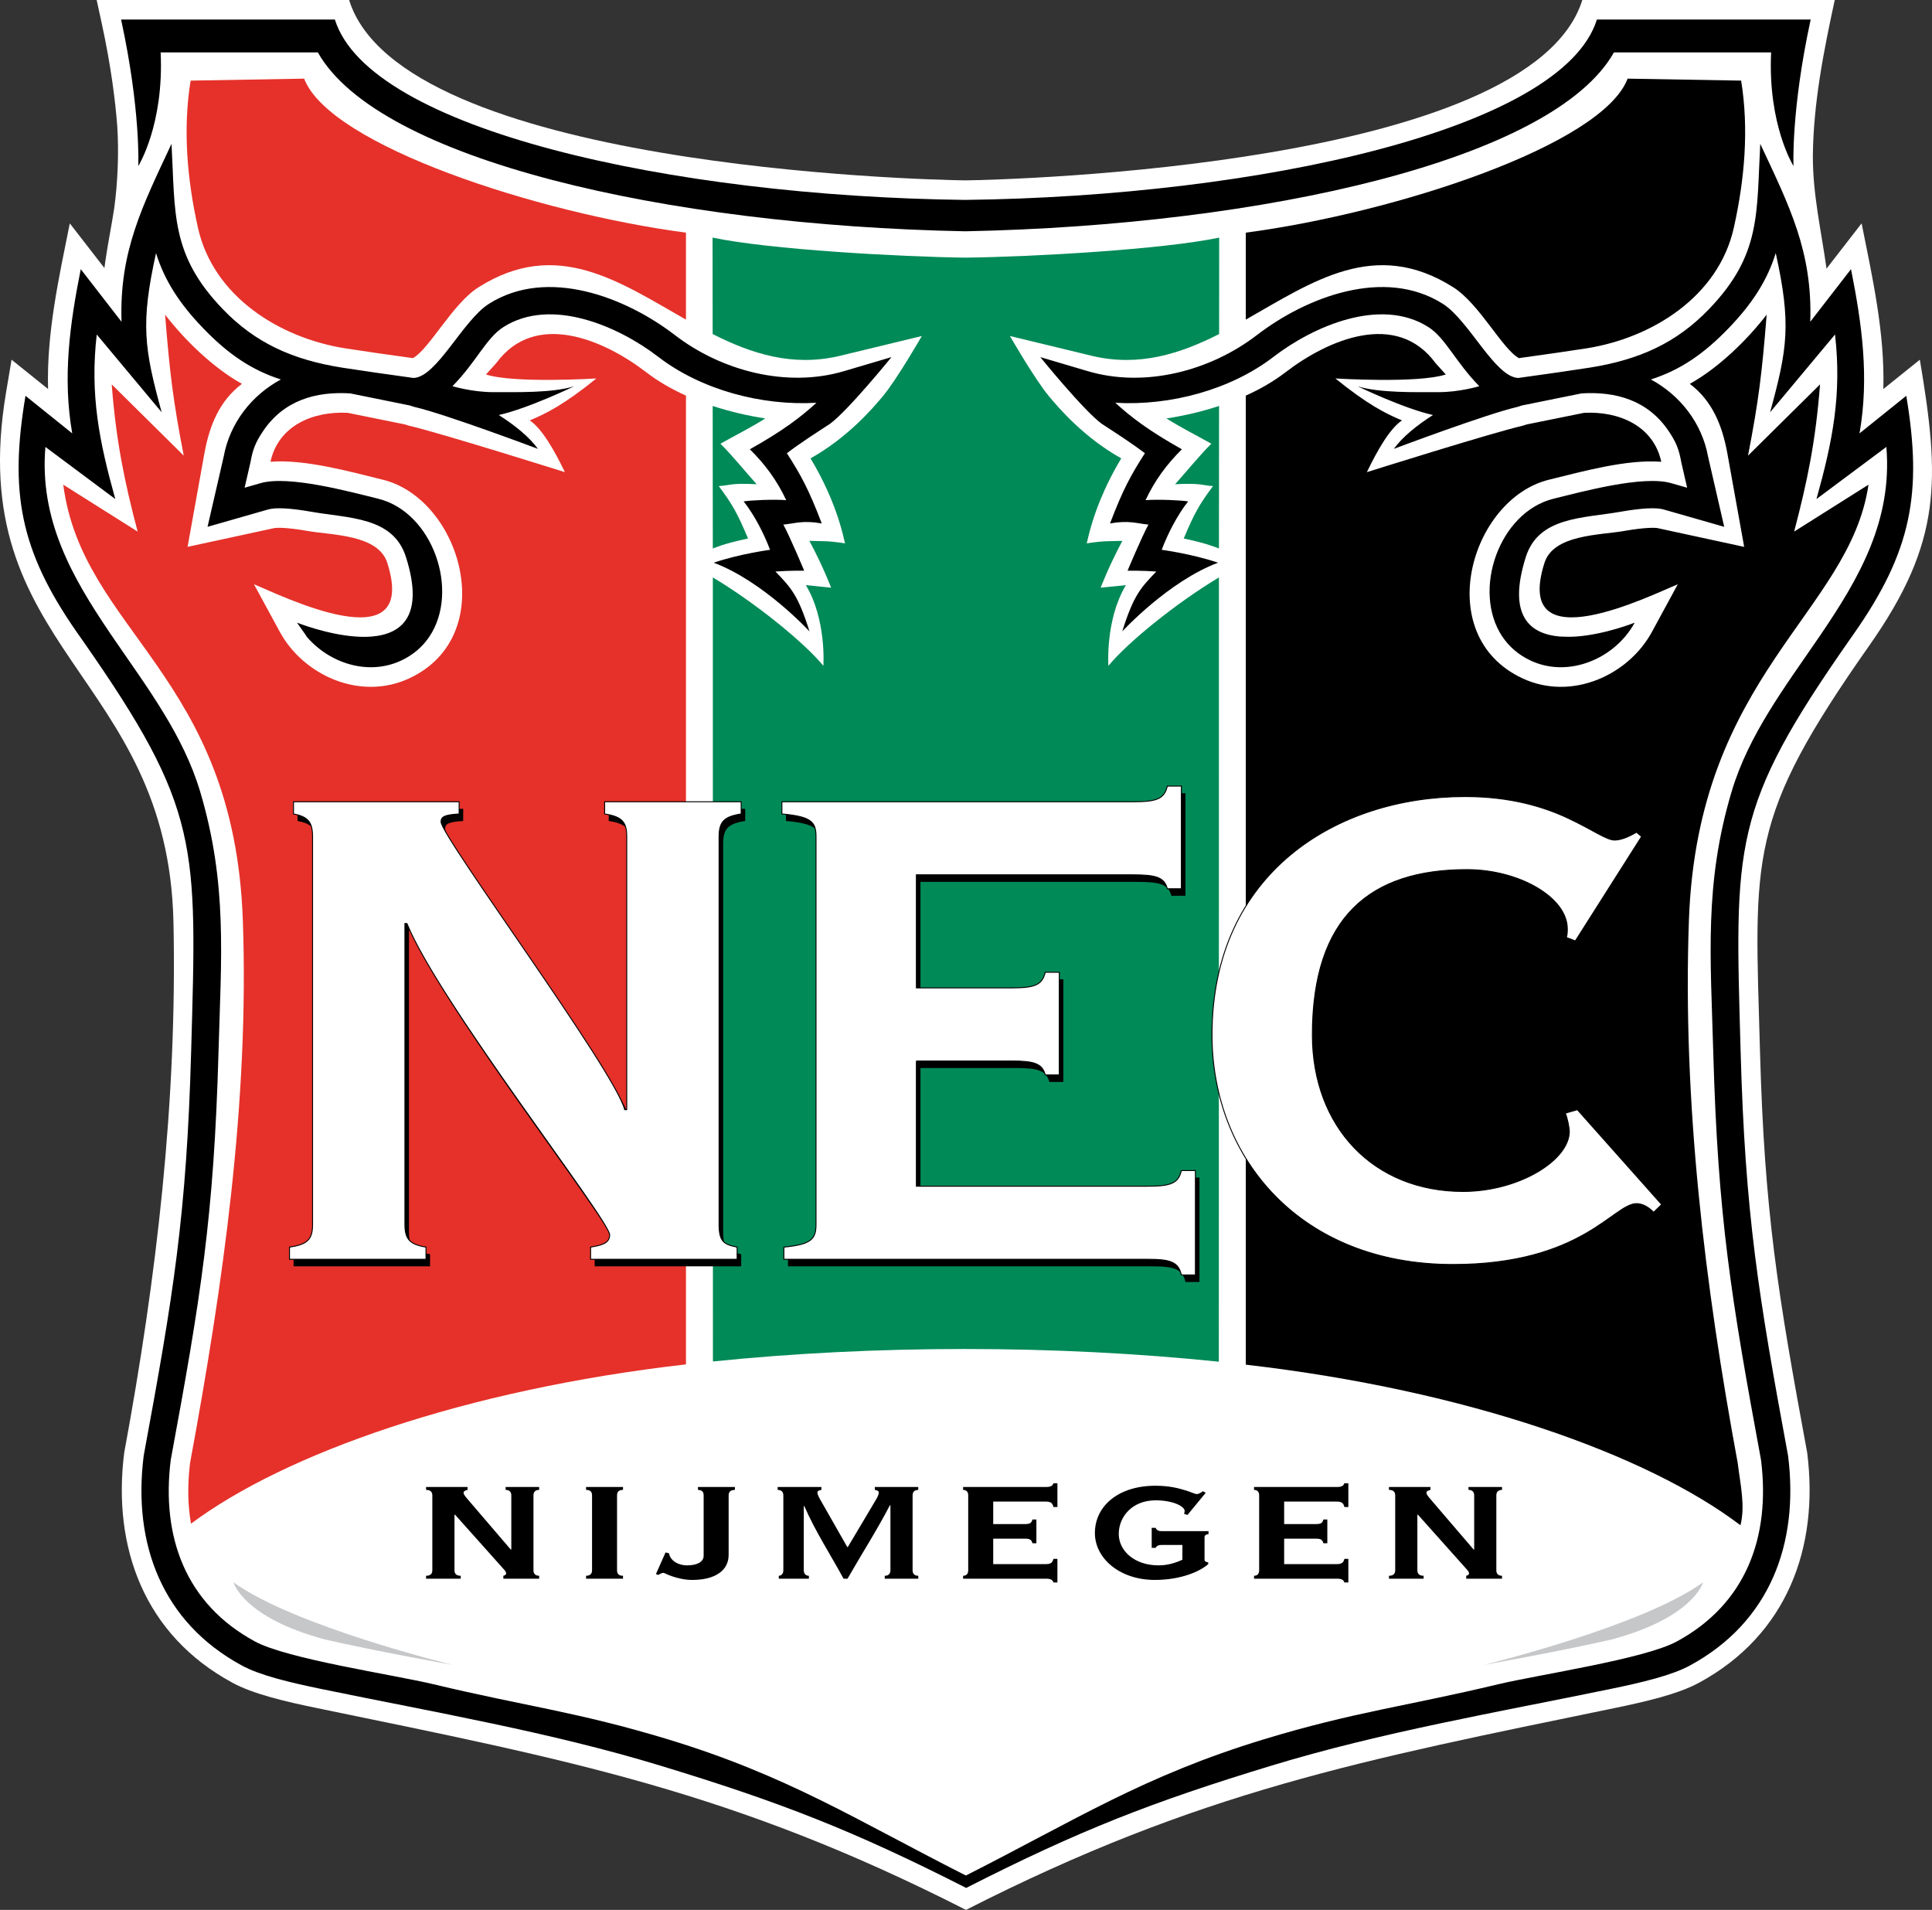
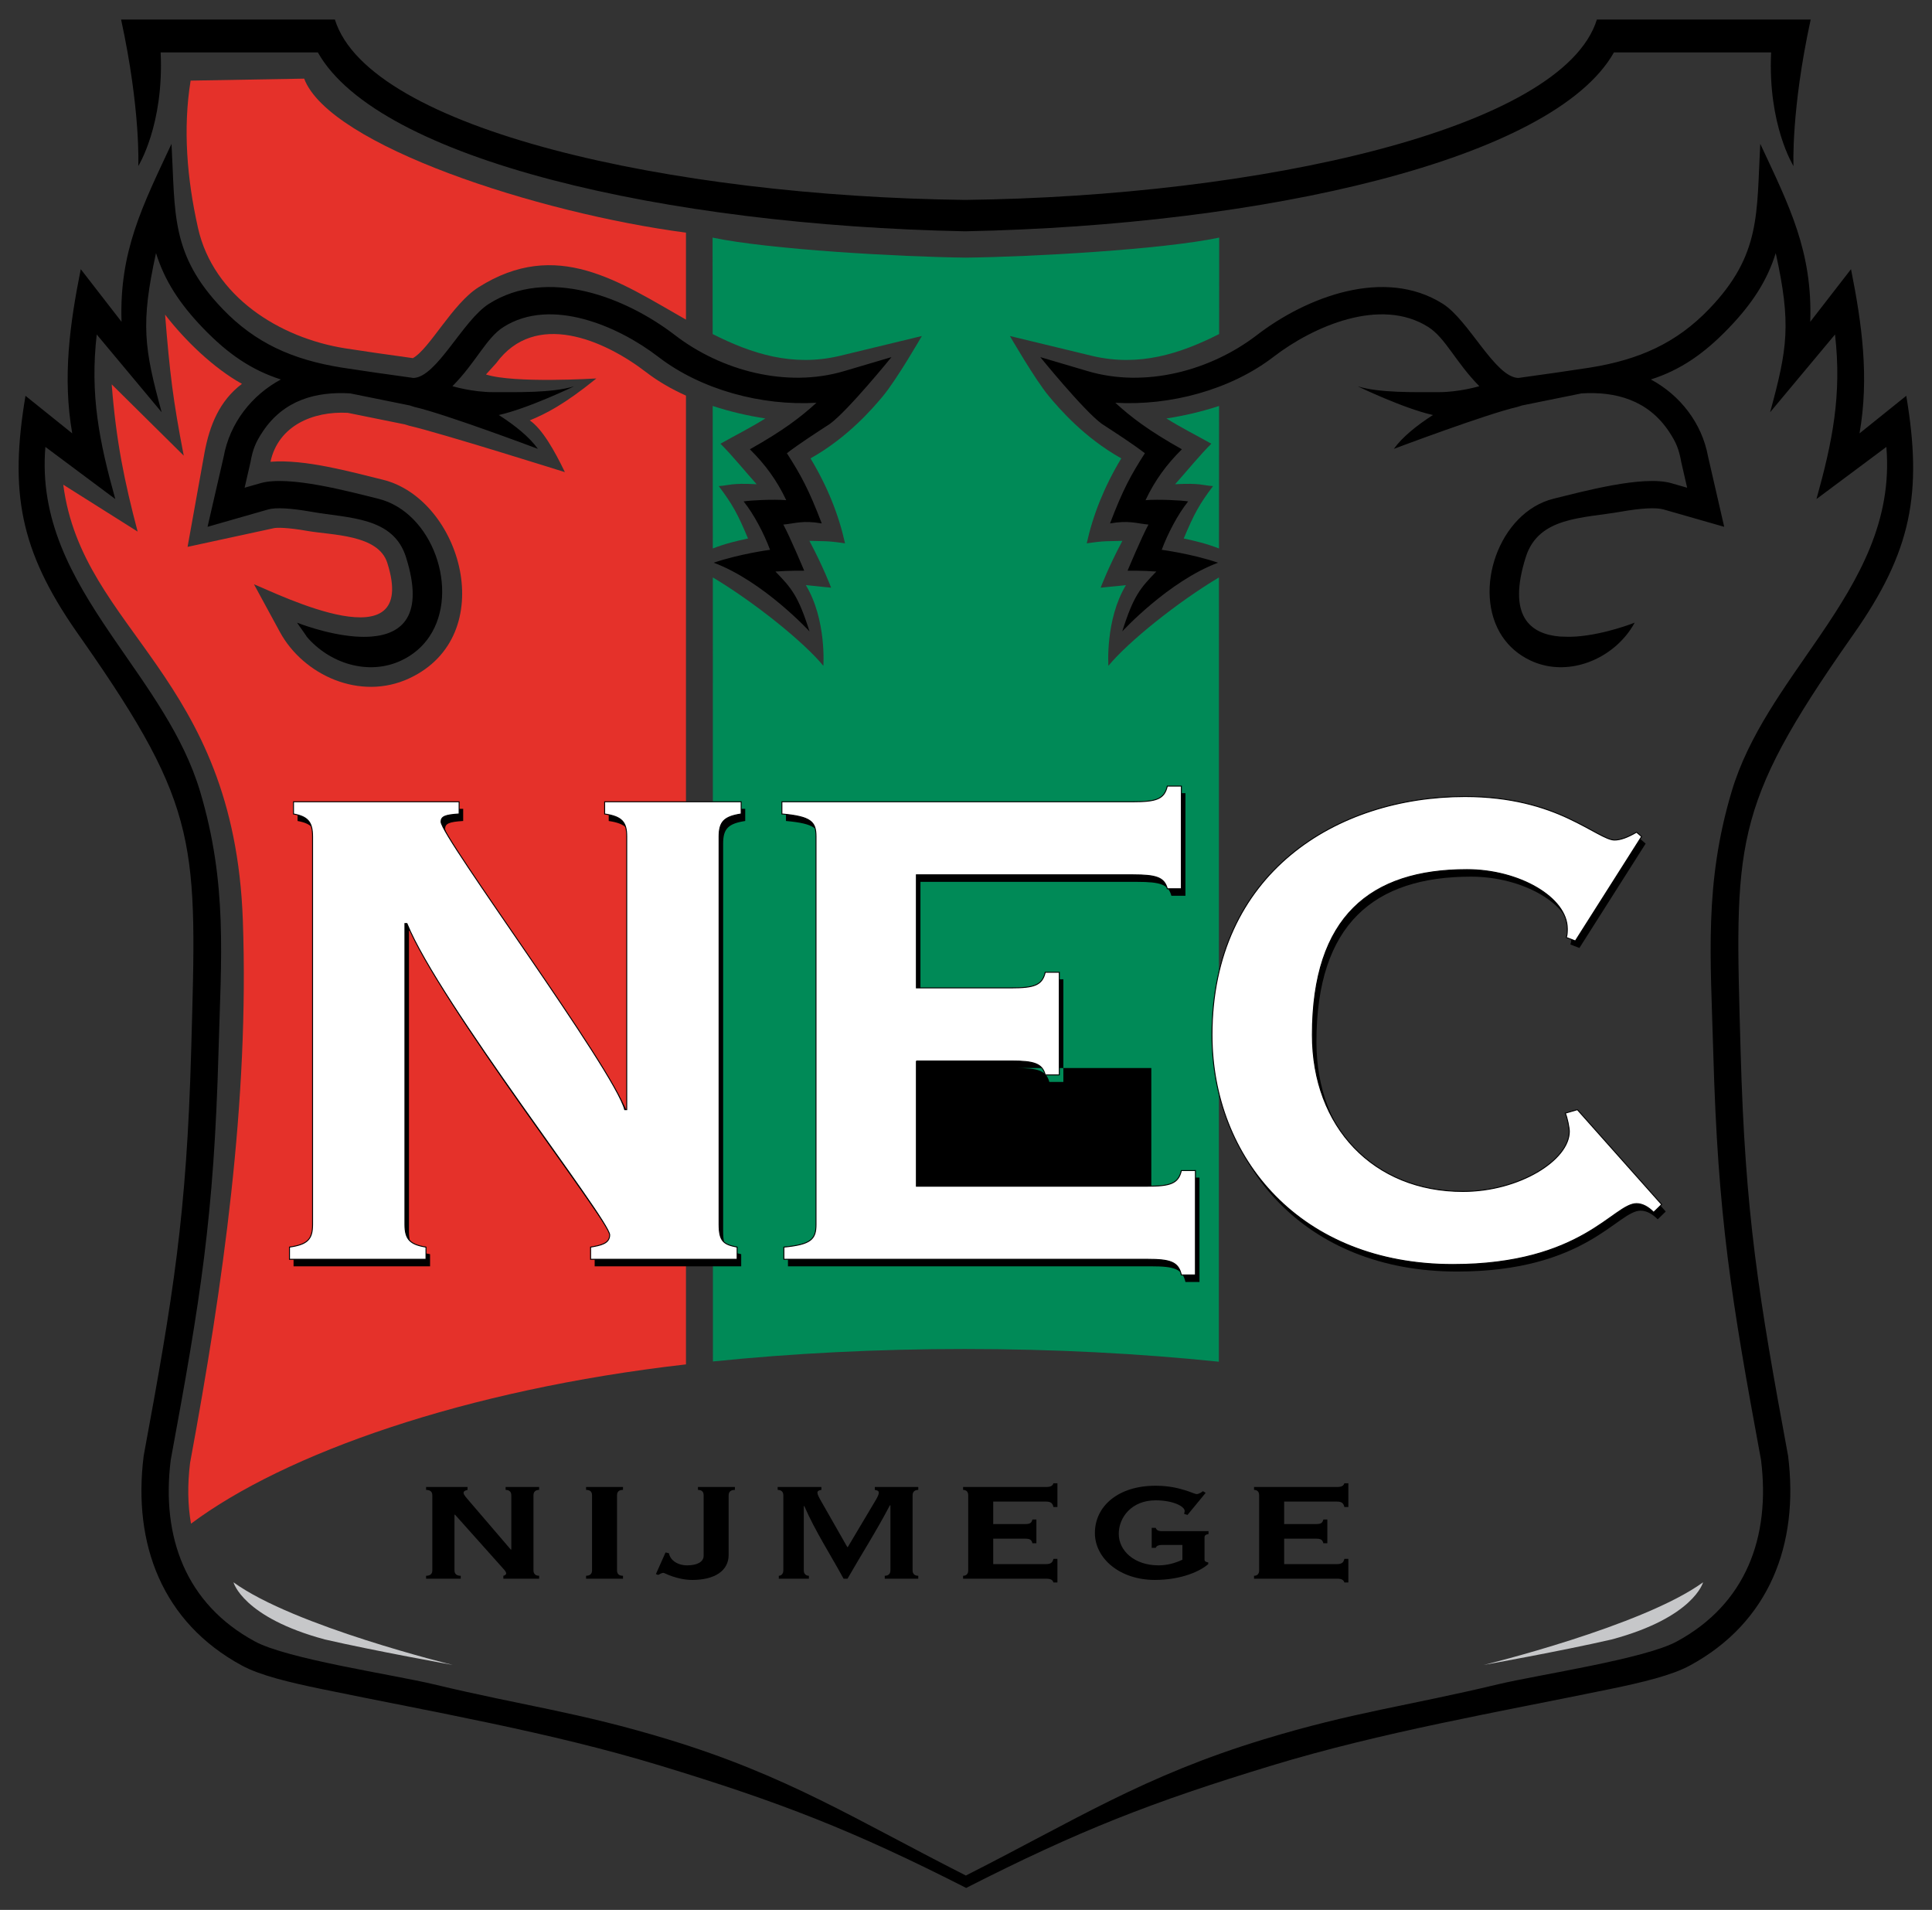
<svg xmlns="http://www.w3.org/2000/svg" version="1.0" id="Ebene_1" x="0px" y="0px" width="527.25px" height="521.106px" viewBox="0 0 527.25 521.106" enable-background="new 0 0 527.25 521.106" xml:space="preserve">
  <rect x="0" y="0" width="527.25" height="521.106" fill="#333333" stroke="none" />
-   <path fill-rule="evenodd" clip-rule="evenodd" fill="#FFFFFF" d="M27.785,6.467L26.38,0h68.892  c14.127,45.444,156.025,49.066,168.113,49.214C275.337,49.065,417.708,45.391,431.821,0h68.889  c-3.038,13.986-5.83,28.151-5.974,42.52c-0.038,10.522,2.291,20.462,3.732,30.775l9.574-12.354  c2.979,14.924,6.354,29.865,5.93,45.205l9.961-8.005c5.505,32.722,6.132,49.655-13.796,77.997  c-33.472,47.596-31.31,57.313-29.836,110.477c1.233,44.35,4.863,66.322,12.896,109.793c3.243,25.822-5.505,49.67-29.455,62.678  c-5.783,3.17-14.783,5.238-23.367,7.002c-68.827,14.191-112.954,22.541-176.757,55.02c-63.678-32.414-108.207-40.857-176.905-55.02  c-8.591-1.77-17.606-3.838-23.389-7.02c-23.934-13.008-32.675-36.844-29.433-62.66c8.862-47.941,14.473-95.842,13.452-144.64  c-1.431-68.322-57.568-74.049-45.696-144.652l1.509-8.975l9.962,8.005c-0.425-15.34,2.949-30.283,5.928-45.205l9.45,12.193  l0.277-2.035c0.691-4.765,1.613-9.193,2.341-13.947l0.091-0.63c0.883-6.445,1.286-14.821,0.791-22.156  C31.485,27.677,30.328,18.177,27.785,6.467L27.785,6.467L27.785,6.467z" />
  <path fill-rule="evenodd" clip-rule="evenodd" fill="#008A57" d="M194.463,64.83c15.413,3.252,51.167,5.254,69.129,5.464  c17.962-0.209,53.719-2.212,69.129-5.464l-0.018,26.317c-10.582,5.35-21.782,9-34.62,5.965l-22.471-5.432  c0,0,6.8,11.817,10.641,16.427c2.71,3.252,9.545,11.253,19.743,16.958c-4.676,7.78-7.72,15.464-9.425,23.183  c5.271-0.775,5.596-0.524,9.729-0.684c-3.835,7.198-5.93,12.784-5.93,12.784l6.899-0.697c-5.678,9.415-4.784,22.015-4.784,22.015  c5.426-6.589,18.885-17.386,30.164-24.116l-0.023,213.984c-21.891-2.256-45.193-3.469-69.366-3.469  c-23.927,0-47.004,1.189-68.701,3.404l-0.025-213.92c11.281,6.729,24.74,17.527,30.166,24.116c0,0,0.892-12.601-4.784-22.015  l6.899,0.697c0,0-2.095-5.585-5.93-12.784c4.132,0.16,4.459-0.091,9.727,0.684c-1.705-7.718-4.748-15.403-9.423-23.183  c10.197-5.706,17.033-13.707,19.743-16.958c3.842-4.61,10.641-16.427,10.641-16.427l-22.469,5.432  c-12.839,3.035-24.038-0.615-34.62-5.965L194.463,64.83L194.463,64.83L194.463,64.83z" />
  <path fill-rule="evenodd" clip-rule="evenodd" fill="#E5312A" d="M187.202,107.941v45.7v218.625  c-60.549,6.914-109.56,24.398-135.076,43.459c-0.907-5.121-0.977-10.67-0.259-16.553c8.988-48.633,16.166-98.467,14.405-148.087  c-2.379-67.042-43.781-78.721-49.009-118.844l20.297,12.8c-3.606-13.721-5.859-24.549-7.074-40.169l19.661,19.449  c-2.908-15.003-3.817-22.491-5.092-38.471c5.41,7.02,13.211,14.565,20.972,18.883c-6.161,4.649-8.846,11.394-10.217,18.804  l-4.62,25.673l23.473-5.083c0.71-0.202,3.618-0.255,9.319,0.749c6.589,1.16,19.239,0.929,21.71,8.695  c8.84,27.794-29.421,8.641-36.381,5.848l7.072,13.015c6.4,11.78,21.907,18.905,35.316,12.646  c24.999-11.67,14.187-48.939-7.242-54.198c-9.154-2.246-21.198-5.615-30.643-4.893c2.156-9.861,11.593-13.84,21.075-13.351  l15.604,3.158l1.162,0.363c8.278,1.888,42.507,12.664,42.507,12.664c-2.788-5.788-6.163-11.792-9.583-14.124  c4.323-1.786,9.393-4.311,18.173-11.438c0,0-22.509,1.399-30.126-1.088l2.791-3.086c10.604-14.477,29.339-6.441,40.951,2.487  C179.597,104.057,183.278,106.173,187.202,107.941L187.202,107.941L187.202,107.941z M52.023,21.996l30.983-0.539  c6.91,18.233,63.743,36.683,104.196,42.022v23.728c-18.217-10.334-35.243-22.346-56.631-8.818  c-7.115,4.501-13.321,16.79-17.899,19.327c-6.844-0.942-13.884-1.958-18.478-2.675c-17.914-2.842-35.972-14.134-40.169-32.881  C51.038,48.812,49.886,35.131,52.023,21.996L52.023,21.996L52.023,21.996z" />
-   <path fill-rule="evenodd" clip-rule="evenodd" d="M339.984,107.941c3.926-1.768,7.605-3.885,10.837-6.366  c11.61-8.928,30.346-16.964,40.951-2.487l2.789,3.086c-7.617,2.487-30.126,1.088-30.126,1.088  c8.78,7.126,13.852,9.652,18.173,11.438c-3.422,2.332-6.794,8.336-9.586,14.124c0,0,34.233-10.775,42.51-12.664l1.163-0.363  l15.604-3.158c9.48-0.489,18.917,3.489,21.073,13.351c-9.445-0.722-21.489,2.647-30.642,4.893  c-21.431,5.259-32.241,42.527-7.245,54.198c13.409,6.259,28.916-0.866,35.317-12.646l7.072-13.015  c-6.958,2.793-45.22,21.946-36.381-5.848c2.473-7.767,15.12-7.535,21.712-8.695c5.701-1.003,8.61-0.951,9.316-0.749l23.473,5.083  l-4.62-25.673c-1.371-7.411-4.055-14.155-10.216-18.804c7.761-4.318,15.563-11.864,20.971-18.883  c-1.271,15.98-2.183,23.468-5.089,38.471l19.658-19.449c-1.213,15.62-3.466,26.448-7.072,40.169l20.297-12.8  c-5.156,35.007-46.632,51.803-49.011,118.844c-1.761,49.62,4.33,99.454,13.318,148.087c0.738,6.053,2.092,11.619,0.75,16.992  c-25.257-19.207-74.288-36.82-134.997-43.822V153.642V107.941L339.984,107.941L339.984,107.941z M475.163,21.996  c2.136,13.135,0.984,26.815-2.001,40.163c-4.195,18.747-22.257,30.04-40.172,32.881c-4.591,0.716-11.634,1.733-18.478,2.675  c-4.576-2.537-10.781-14.826-17.897-19.327c-21.387-13.528-38.414-1.516-56.631,8.818V63.479  c40.453-5.339,97.286-23.789,104.197-42.022L475.163,21.996L475.163,21.996L475.163,21.996z" />
  <path fill-rule="evenodd" clip-rule="evenodd" fill="#C6C7C9" d="M63.72,431.722c16.488,11.988,59.855,22.547,59.855,22.547  s-21.347-3.82-34.928-6.955C66.219,441.29,63.72,431.722,63.72,431.722L63.72,431.722L63.72,431.722z" />
  <path fill-rule="evenodd" clip-rule="evenodd" fill="#008A57" d="M194.529,149.65l-0.031-38.886c4.74,1.56,9.633,2.685,14.363,3.41  c-4.106,2.572-8.029,4.519-12.249,6.891c3.116,3.085,6.942,7.786,9.879,11.057c-7.08-0.388-7.554,0.352-10.343,0.505  c3.718,4.958,5.112,7.438,7.992,14.301C201.136,147.567,197.846,148.337,194.529,149.65L194.529,149.65L194.529,149.65z" />
  <path fill-rule="evenodd" clip-rule="evenodd" fill="#008A57" d="M332.657,149.65l0.029-38.886c-4.737,1.56-9.63,2.685-14.361,3.41  c4.107,2.572,8.027,4.519,12.249,6.891c-3.117,3.085-6.943,7.786-9.879,11.057c7.081-0.388,7.556,0.352,10.345,0.505  c-3.721,4.958-5.112,7.438-7.992,14.301C326.05,147.567,329.34,148.337,332.657,149.65L332.657,149.65L332.657,149.65z" />
  <path fill-rule="evenodd" clip-rule="evenodd" d="M117.366,345.513v-3.322c-4.383-0.715-5.754-2.139-5.754-6.17v-82.116h0.549  c8.764,21.601,55.33,80.927,55.33,84.964c0,2.373-2.465,2.848-5.205,3.322v3.322h39.992v-3.322c-3.56-0.715-4.931-1.424-4.931-6.17  V230.172c0-4.034,1.371-5.458,6.028-6.17v-3.322h-37.254v3.322c4.658,0.712,6.026,2.136,6.026,6.17v74.518H171.6  c-2.738-10.676-50.125-74.518-50.125-78.552c0-1.424,1.096-1.9,4.929-2.136v-3.322H81.209v3.322c3.835,0.712,5.203,2.136,5.203,6.17  v105.848c0,4.031-1.368,5.455-6.299,6.17v3.322H117.366L117.366,345.513L117.366,345.513z" />
-   <path fill-rule="evenodd" clip-rule="evenodd" d="M251.197,291.401h25.852c6.299,0,8.49,0.709,9.313,3.797h3.835v-28.002h-3.835  c-0.823,3.563-3.015,4.271-9.313,4.271h-25.852v-30.853h59.165c6.302,0,8.493,0.712,9.313,3.797h3.835v-28.005h-3.835  c-0.82,3.56-3.012,4.273-9.313,4.273h-95.87v3.322c7.944,0.712,9.312,2.136,9.312,6.17v105.848c0,4.031-1.368,5.455-8.764,6.17  v3.322h99.157c6.302,0,8.493,0.715,9.313,4.271h3.835v-28.477h-3.835c-0.82,3.557-3.012,4.271-9.313,4.271h-63V291.401  L251.197,291.401L251.197,291.401z" />
+   <path fill-rule="evenodd" clip-rule="evenodd" d="M251.197,291.401h25.852c6.299,0,8.49,0.709,9.313,3.797h3.835v-28.002h-3.835  c-0.823,3.563-3.015,4.271-9.313,4.271h-25.852v-30.853h59.165c6.302,0,8.493,0.712,9.313,3.797h3.835v-28.005h-3.835  c-0.82,3.56-3.012,4.273-9.313,4.273h-95.87v3.322c7.944,0.712,9.312,2.136,9.312,6.17v105.848c0,4.031-1.368,5.455-8.764,6.17  v3.322h99.157c6.302,0,8.493,0.715,9.313,4.271h3.835v-28.477h-3.835c-0.82,3.557-3.012,4.271-9.313,4.271V291.401  L251.197,291.401L251.197,291.401z" />
  <path fill-rule="evenodd" clip-rule="evenodd" d="M447.735,228.986c-2.464,1.424-4.38,2.136-6.023,2.136  c-2.191,0-6.026-2.848-12.601-5.933s-15.615-5.934-28.213-5.934c-35.063,0-69.026,20.886-69.026,65.027  c0,33.703,24.103,62.654,65.739,62.654c35.335,0,43.825-16.611,50.124-16.611c1.646,0,3.29,0.949,4.658,2.373l2.191-2.139  l-23.01-25.869l-3.284,0.949c0.545,1.189,1.093,4.037,1.093,4.986c0,7.828-13.693,16.377-29.033,16.377  c-24.378,0-41.089-17.566-41.089-42.721c0-32.276,15.888-45.091,42.185-45.091c14.244,0,27.39,7.594,27.39,16.138  c0,0.712,0,1.661-0.272,2.373l2.464,0.949l18.079-28.479L447.735,228.986L447.735,228.986L447.735,228.986z" />
  <path fill-rule="evenodd" clip-rule="evenodd" fill="#FFFFFF" stroke="#000000" stroke-width="0.258" stroke-miterlimit="2.613" d="  M116.255,343.591v-3.322c-4.383-0.715-5.752-2.133-5.752-6.17v-82.115h0.548c8.766,21.599,55.332,80.931,55.332,84.962  c0,2.373-2.467,2.848-5.206,3.322v3.322h39.992v-3.322c-3.56-0.715-4.931-1.424-4.931-6.17V228.252c0-4.034,1.371-5.459,6.026-6.17  v-3.324h-37.252v3.324c4.657,0.71,6.026,2.136,6.026,6.17v74.517h-0.548c-2.739-10.676-50.125-74.517-50.125-78.551  c0-1.425,1.094-1.898,4.929-2.136v-3.324H80.099v3.324c3.833,0.71,5.203,2.136,5.203,6.17v105.847c0,4.037-1.37,5.455-6.299,6.17  v3.322H116.255L116.255,343.591L116.255,343.591z" />
  <path fill-rule="evenodd" clip-rule="evenodd" fill="#FFFFFF" stroke="#000000" stroke-width="0.258" stroke-miterlimit="2.613" d="  M250.086,289.479h25.852c6.299,0,8.49,0.715,9.313,3.797h3.835v-28.002h-3.835c-0.823,3.557-3.015,4.271-9.313,4.271h-25.852  v-30.853h59.165c6.302,0,8.493,0.713,9.313,3.797h3.835v-28.003h-3.835c-0.82,3.56-3.012,4.271-9.313,4.271h-95.87v3.324  c7.944,0.71,9.312,2.136,9.312,6.17v105.847c0,4.037-1.368,5.455-8.764,6.17v3.322h99.157c6.302,0,8.49,0.709,9.313,4.271h3.835  v-28.477H322.4c-0.823,3.557-3.012,4.271-9.313,4.271h-63V289.479L250.086,289.479L250.086,289.479z" />
  <path fill-rule="evenodd" clip-rule="evenodd" fill="#FFFFFF" stroke="#000000" stroke-width="0.258" stroke-miterlimit="2.613" d="  M446.625,227.064c-2.464,1.425-4.383,2.137-6.023,2.137c-2.191,0-6.029-2.848-12.601-5.934c-6.574-3.083-15.612-5.933-28.213-5.933  c-35.063,0-69.029,20.884-69.029,65.026c0,33.703,24.105,62.654,65.742,62.654c35.335,0,43.825-16.611,50.124-16.611  c1.644,0,3.29,0.949,4.658,2.373l2.191-2.139l-23.01-25.869l-3.287,0.955c0.548,1.184,1.096,4.031,1.096,4.98  c0,7.834-13.696,16.377-29.033,16.377c-24.381,0-41.089-17.566-41.089-42.721c0-32.273,15.888-45.089,42.185-45.089  c14.241,0,27.39,7.594,27.39,16.137c0,0.712,0,1.663-0.272,2.375l2.464,0.948l18.079-28.478L446.625,227.064L446.625,227.064  L446.625,227.064z" />
  <path fill-rule="evenodd" clip-rule="evenodd" d="M125.736,430.737v-0.797c-1.008,0-1.705-0.398-1.705-1.477v-15.182h0.155  l13.102,14.666c0.62,0.627,0.853,1.084,0.853,1.371c0,0.223-0.311,0.568-0.775,0.621v0.797h9.768v-0.797  c-0.853,0-1.548-0.398-1.548-1.477v-20.473c0-1.078,0.696-1.477,1.548-1.477v-0.797h-9.148v0.797c0.853,0,1.551,0.398,1.551,1.477  v14.789h-0.155l-11.164-13.025c-0.466-0.568-1.784-1.934-1.705-2.443c0-0.398,0.311-0.627,1.085-0.797v-0.797h-11.319v0.797  c1.008,0,1.705,0.398,1.705,1.477v20.473c0,1.078-0.697,1.477-1.705,1.477v0.797H125.736L125.736,430.737L125.736,430.737z" />
  <path fill-rule="evenodd" clip-rule="evenodd" d="M170.02,430.737v-0.797c-1.008,0-1.627-0.398-1.627-1.477v-20.473  c0-1.078,0.62-1.477,1.627-1.477v-0.797h-10.078v0.797c1.008,0,1.629,0.398,1.629,1.477v20.473c0,1.078-0.699,1.477-1.629,1.477  v0.797H170.02L170.02,430.737L170.02,430.737z" />
  <path fill-rule="evenodd" clip-rule="evenodd" d="M190.475,405.718v0.797c0.932,0,1.551,0.398,1.551,1.477v16.488  c0,1.764-1.938,2.619-4.497,2.619c-2.635,0-4.652-1.424-4.963-3.299l-0.93-0.229L179,429.483l0.621,0.229  c0.466-0.281,1.085-0.568,1.395-0.568c0.311,0,1.087,0.516,2.481,0.967c1.396,0.457,3.255,0.967,5.427,0.967  c6.125,0,9.923-2.502,9.923-6.82v-16.266c0-1.078,0.697-1.477,1.707-1.477v-0.797H190.475L190.475,405.718L190.475,405.718z" />
  <path fill-rule="evenodd" clip-rule="evenodd" d="M220.751,430.737v-0.797c-0.697,0-1.395-0.398-1.395-1.477V410.95h0.155  c2.946,6.82,7.289,13.477,10.699,19.787h1.085c3.798-6.656,7.907-13.02,11.552-20.016h0.154v17.742c0,1.078-0.697,1.477-1.548,1.477  v0.797h9.146v-0.797c-0.853,0-1.55-0.398-1.55-1.477v-20.473c0-1.078,0.697-1.477,1.55-1.477v-0.797H238.74v0.797  c0.697,0.111,1.084,0.287,1.084,0.738c0,0.516-0.309,1.195-1.006,2.332l-7.443,12.51h-0.155l-7.132-12.51  c-0.621-1.084-1.008-1.816-1.008-2.332c0-0.451,0.387-0.627,1.084-0.738v-0.797h-11.938v0.797c0.853,0,1.551,0.398,1.551,1.477  v20.473c0,1.078-0.699,1.477-1.241,1.477v0.797H220.751L220.751,430.737L220.751,430.737z" />
  <path fill-rule="evenodd" clip-rule="evenodd" d="M264.229,428.464c0,1.078-0.62,1.477-1.396,1.477v0.797h22.641  c1.315,0,1.781,0.34,2.013,1.025h1.087v-6.428h-1.087c-0.231,0.967-0.697,1.424-2.013,1.424h-14.423v-6.938h8.684  c1.318,0,1.784,0.281,2.016,1.248h1.084v-6.48h-1.084c-0.231,0.967-0.697,1.248-2.016,1.248h-8.684v-6.135h14.423  c1.315,0,1.781,0.451,2.013,1.477h1.087v-6.48h-1.087c-0.231,0.68-0.697,1.02-2.013,1.02h-22.641v0.797  c0.776,0,1.396,0.398,1.396,1.477V428.464L264.229,428.464L264.229,428.464z" />
  <path fill-rule="evenodd" clip-rule="evenodd" d="M328.262,406.854c-0.234,0.287-1.163,0.797-1.629,0.797  c-0.621,0-1.55-0.568-3.334-1.078c-1.705-0.516-4.187-1.195-7.986-1.195c-10.154,0-16.512,5.572-16.512,12.908  c0,6.879,6.744,12.791,16.359,12.791c7.441,0,12.557-2.502,14.575-4.318v-0.457c-0.621-0.111-1.011-0.287-1.011-0.738v-6.088  c0-0.621,0.39-0.791,1.087-0.908v-0.797h-12.791c-0.776,0-1.397-0.223-1.629-0.908h-1.087v5.461h1.087  c0.231-0.568,0.853-0.797,1.629-0.797h5.66v4.037c-2.095,0.967-4.189,1.535-6.513,1.535c-6.592,0-10.854-3.979-10.854-8.59  c0-4.488,3.489-9.152,10.078-9.152c4.729,0,7.907,1.652,7.907,2.9c0,0.229-0.076,0.51-0.155,0.797l0.932,0.287l4.963-6.029  L328.262,406.854L328.262,406.854L328.262,406.854z" />
  <path fill-rule="evenodd" clip-rule="evenodd" d="M343.628,428.464c0,1.078-0.621,1.477-1.395,1.477v0.797h22.638  c1.318,0,1.781,0.34,2.016,1.025h1.084v-6.428h-1.084c-0.234,0.967-0.697,1.424-2.016,1.424h-14.42v-6.938h8.684  c1.315,0,1.781,0.281,2.013,1.248h1.087v-6.48h-1.087c-0.231,0.967-0.697,1.248-2.013,1.248h-8.684v-6.135h14.42  c1.318,0,1.781,0.451,2.016,1.477h1.084v-6.48h-1.084c-0.234,0.68-0.697,1.02-2.016,1.02h-22.638v0.797  c0.773,0,1.395,0.398,1.395,1.477V428.464L343.628,428.464L343.628,428.464z" />
-   <path fill-rule="evenodd" clip-rule="evenodd" d="M388.511,430.737v-0.797c-1.008,0-1.705-0.398-1.705-1.477v-15.182h0.155  l13.099,14.666c0.621,0.627,0.855,1.084,0.855,1.371c0,0.223-0.311,0.568-0.776,0.621v0.797h9.771v-0.797  c-0.855,0-1.553-0.398-1.553-1.477v-20.473c0-1.078,0.697-1.477,1.553-1.477v-0.797h-9.149v0.797c0.853,0,1.55,0.398,1.55,1.477  v14.789h-0.155l-11.162-13.025c-0.466-0.568-1.784-1.934-1.705-2.443c0-0.398,0.311-0.627,1.084-0.797v-0.797h-11.32v0.797  c1.008,0,1.705,0.398,1.705,1.477v20.473c0,1.078-0.697,1.477-1.705,1.477v0.797H388.511L388.511,430.737L388.511,430.737z" />
  <path fill-rule="evenodd" clip-rule="evenodd" fill="#C6C7C9" d="M464.777,431.722c-16.488,11.988-59.856,22.547-59.856,22.547  s21.349-3.82,34.931-6.955C462.278,441.29,464.777,431.722,464.777,431.722L464.777,431.722L464.777,431.722z" />
  <path fill-rule="evenodd" clip-rule="evenodd" d="M91.391,5.329c9.322,29.994,91.837,48.239,171.976,49.216  c80.142-0.977,163.104-19.222,172.43-49.216h58.345c-5.394,24.817-4.69,39.977-4.69,39.977s-7.043-11.227-6.105-31.011h-42.896  c-16.529,29.317-95.528,47.187-176.893,48.809h-0.374c-81.365-1.622-159.917-19.491-176.446-48.809H43.841  c0.938,19.784-6.104,31.011-6.104,31.011s0.7-15.16-4.69-39.977H91.391L91.391,5.329z M20.797,172.25l1.77,2.525  c32.212,46.068,31.165,55.717,29.602,111.986c-1.241,44.678-4.863,66.662-12.958,110.455c-3.034,24.141,5.117,45.439,26.732,57.176  c4.947,2.719,13.113,4.658,21.896,6.469c30.719,6.334,62.238,11.725,92.232,20.842c32.946,10.014,52.907,17.795,83.596,33.41  c30.687-15.615,50.503-23.396,83.448-33.41c29.994-9.117,61.515-14.508,92.232-20.842c8.783-1.811,16.951-3.75,21.896-6.469  c21.615-11.736,29.766-33.035,26.733-57.176c-8.098-43.793-11.719-65.777-12.958-110.455c-1.57-56.495-2.619-65.993,29.991-112.544  c0.27-0.384,0.539-0.769,0.809-1.153c15.911-22.626,18.861-38.609,14.411-65.07l-12.756,10.25  c2.666-15.29,0.674-29.763-2.326-44.801l-11.121,14.351c0.639-19.208-5.722-31.607-13.644-48.552  c-1.043,18.977,0.322,30.217-13.969,45.079c-8.874,9.229-18.987,13.831-32.593,15.99c-4.819,0.751-12.319,1.834-19.477,2.815  c-6.366-0.209-13.433-15.706-20.584-20.229c-15.949-10.088-37.274-1.831-50.745,8.527c-12.65,9.725-30.46,14.486-46.14,9.848  l-12.973-3.836c0,0,11.783,14.53,16.761,18.189c3.899,2.55,8.077,5.215,11.786,8.033c-3.829,5.958-5.991,9.901-9.519,19.159  c5.183-0.913,7.248,0.009,10.488,0.312c-1.802,3.274-5.698,12.577-5.698,12.577s4.163-0.05,7.849,0.234  c-4.327,4.475-6.223,6.545-9.296,16.33c0,0,12.577-13.667,26.142-18.738c-7.143-2.433-15.375-3.52-15.375-3.52  c1.611-4.326,4.313-9.577,7.21-13.201c-1.708-0.309-8.06-0.62-11.625-0.347c2.555-5.407,5.722-9.725,9.917-13.878  c-9.173-5.155-13.916-8.81-18.161-12.693c14.962,0.876,31.436-3.513,43.187-12.546c10.813-8.314,29.186-16.368,42.199-8.137  c4.74,2.997,7.43,9.554,13.948,16.159c0,0-5.438,1.638-11.127,1.626c-6.29-0.013-16.081,0.264-22.087-1.6  c0,0,12.513,6.048,20.563,7.84c-4.485,2.861-8.405,6.067-10.673,9.233c0,0,25.286-9.52,33.735-11.448l1.239-0.396l16.248-3.29  c9.237-0.558,18.12,1.752,23.906,10.482c1.951,2.941,2.687,4.822,3.311,8.297l1.597,6.959l-4.386-1.255  c-7.673-2.191-24.231,2.329-32.042,4.247c-14.921,3.662-22.339,25.141-14.016,37.613l0,0h0.006c1.813,2.708,4.368,4.989,7.752,6.568  c8.974,4.189,19.605,0.709,25.767-6.565h0.003c0.993-1.172,1.869-2.44,2.602-3.791c0,0-8.048,3.23-16.017,3.788  c-1.497,0.104-2.921,0.07-4.412,0c-8.101-0.681-14.408-5.588-9.275-21.722c3.492-10.985,15.539-10.513,25.869-12.333  c5.561-0.979,9.653-1.211,11.71-0.623l16.556,4.739l-4.397-19.122c-1.67-9.227-7.688-16.818-15.615-21.082  c7.966-2.547,14.42-6.916,21.264-14.036c6.454-6.709,10.5-13.008,12.812-20.442c4.251,19.314,3.229,25.978-1.538,43.424  l17.716-21.217c1.881,16.471-0.677,29.158-5.065,44.899l19.075-14.221c1.693,20.104-7.482,35.878-17.968,51.289l-0.659,0.965  c-9.088,13.283-19.002,26.358-23.596,41.769c-7.526,25.229-5.736,45.27-5.021,71.002c1.254,45.111,4.878,67.219,13.043,111.398  c2.616,21.035-4.113,39.252-22.931,49.471c-8.769,4.816-37.828,9.088-48.823,11.713c-24.896,5.959-39.407,7.564-63.896,15.006  c-32.798,9.973-51.264,21.938-81.352,37.172c-30.086-15.234-48.552-27.199-81.35-37.172c-24.488-7.441-39.001-9.047-63.895-15.006  c-10.995-2.625-40.056-6.896-48.826-11.713c-18.817-10.219-25.544-28.436-22.929-49.471c8.164-44.18,11.791-66.287,13.043-111.398  c0.715-25.733,2.505-45.773-5.019-71.002c-4.564-15.303-14.373-28.302-23.411-41.492c-0.429-0.63-0.86-1.258-1.288-1.89  c-10.299-15.207-19.195-30.82-17.527-50.641l19.074,14.221c-4.389-15.741-6.943-28.428-5.065-44.899l17.717,21.217  c-4.768-17.446-5.788-24.11-1.54-43.424c2.314,7.434,6.36,13.733,12.812,20.442c6.845,7.121,13.301,11.489,21.264,14.036  c-7.928,4.264-13.942,11.855-15.614,21.082l-4.397,19.122l16.556-4.739c2.058-0.589,6.149-0.356,11.711,0.623  c10.327,1.819,22.373,1.348,25.868,12.333c5.15,16.194-1.222,21.078-9.368,21.725c-1.405,0.117-2.859,0.103-4.32-0.003l0,0h-0.06  c-7.947-0.574-15.957-3.788-15.957-3.788c0.242,0.445,2.602,3.631,2.602,3.791c6.16,7.274,16.794,10.756,25.77,6.565  c3.39-1.581,5.946-3.864,7.758-6.573c8.326-12.467,0.905-33.946-14.014-37.608c-7.811-1.917-24.371-6.438-32.043-4.247l-4.387,1.255  l1.6-6.959c0.623-3.475,1.359-5.355,3.309-8.297c5.783-8.73,14.669-11.041,23.908-10.482l16.248,3.29l1.238,0.396  c8.449,1.928,33.734,11.448,33.734,11.448c-2.266-3.166-6.185-6.372-10.671-9.233c8.052-1.792,20.565-7.84,20.565-7.84  c-6.009,1.863-15.797,1.586-22.087,1.6c-5.689,0.012-11.128-1.626-11.128-1.626c6.52-6.605,9.209-13.162,13.947-16.159  c13.015-8.231,31.389-0.177,42.202,8.137c11.75,9.034,28.223,13.422,43.187,12.546c-4.248,3.883-8.99,7.538-18.164,12.693  c4.195,4.153,7.364,8.471,9.918,13.878c-3.565-0.272-9.918,0.038-11.624,0.347c2.897,3.624,5.599,8.875,7.208,13.201  c0,0-8.231,1.087-15.374,3.52c13.562,5.071,26.14,18.738,26.14,18.738c-3.073-9.785-4.97-11.855-9.294-16.33  c3.686-0.284,7.846-0.234,7.846-0.234s-3.895-9.303-5.695-12.577c3.24-0.303,5.304-1.225,10.487-0.312  c-3.529-9.258-5.688-13.201-9.517-19.159c3.708-2.818,7.885-5.483,11.783-8.033c4.978-3.659,16.762-18.189,16.762-18.189  l-12.974,3.836c-15.68,4.638-33.488-0.123-46.137-9.848c-13.474-10.358-34.799-18.615-50.747-8.527  c-7.151,4.523-14.216,20.02-20.584,20.229c-7.157-0.981-14.656-2.064-19.475-2.815c-13.607-2.159-23.72-6.762-32.593-15.99  c-14.294-14.862-12.927-26.102-13.97-45.079c-7.922,16.945-14.281,29.344-13.642,48.552L22.04,73.443  c-3.001,15.038-4.994,29.511-2.328,44.801l-12.756-10.25C2.56,134.136,5.387,150.051,20.797,172.25L20.797,172.25z" />
</svg>